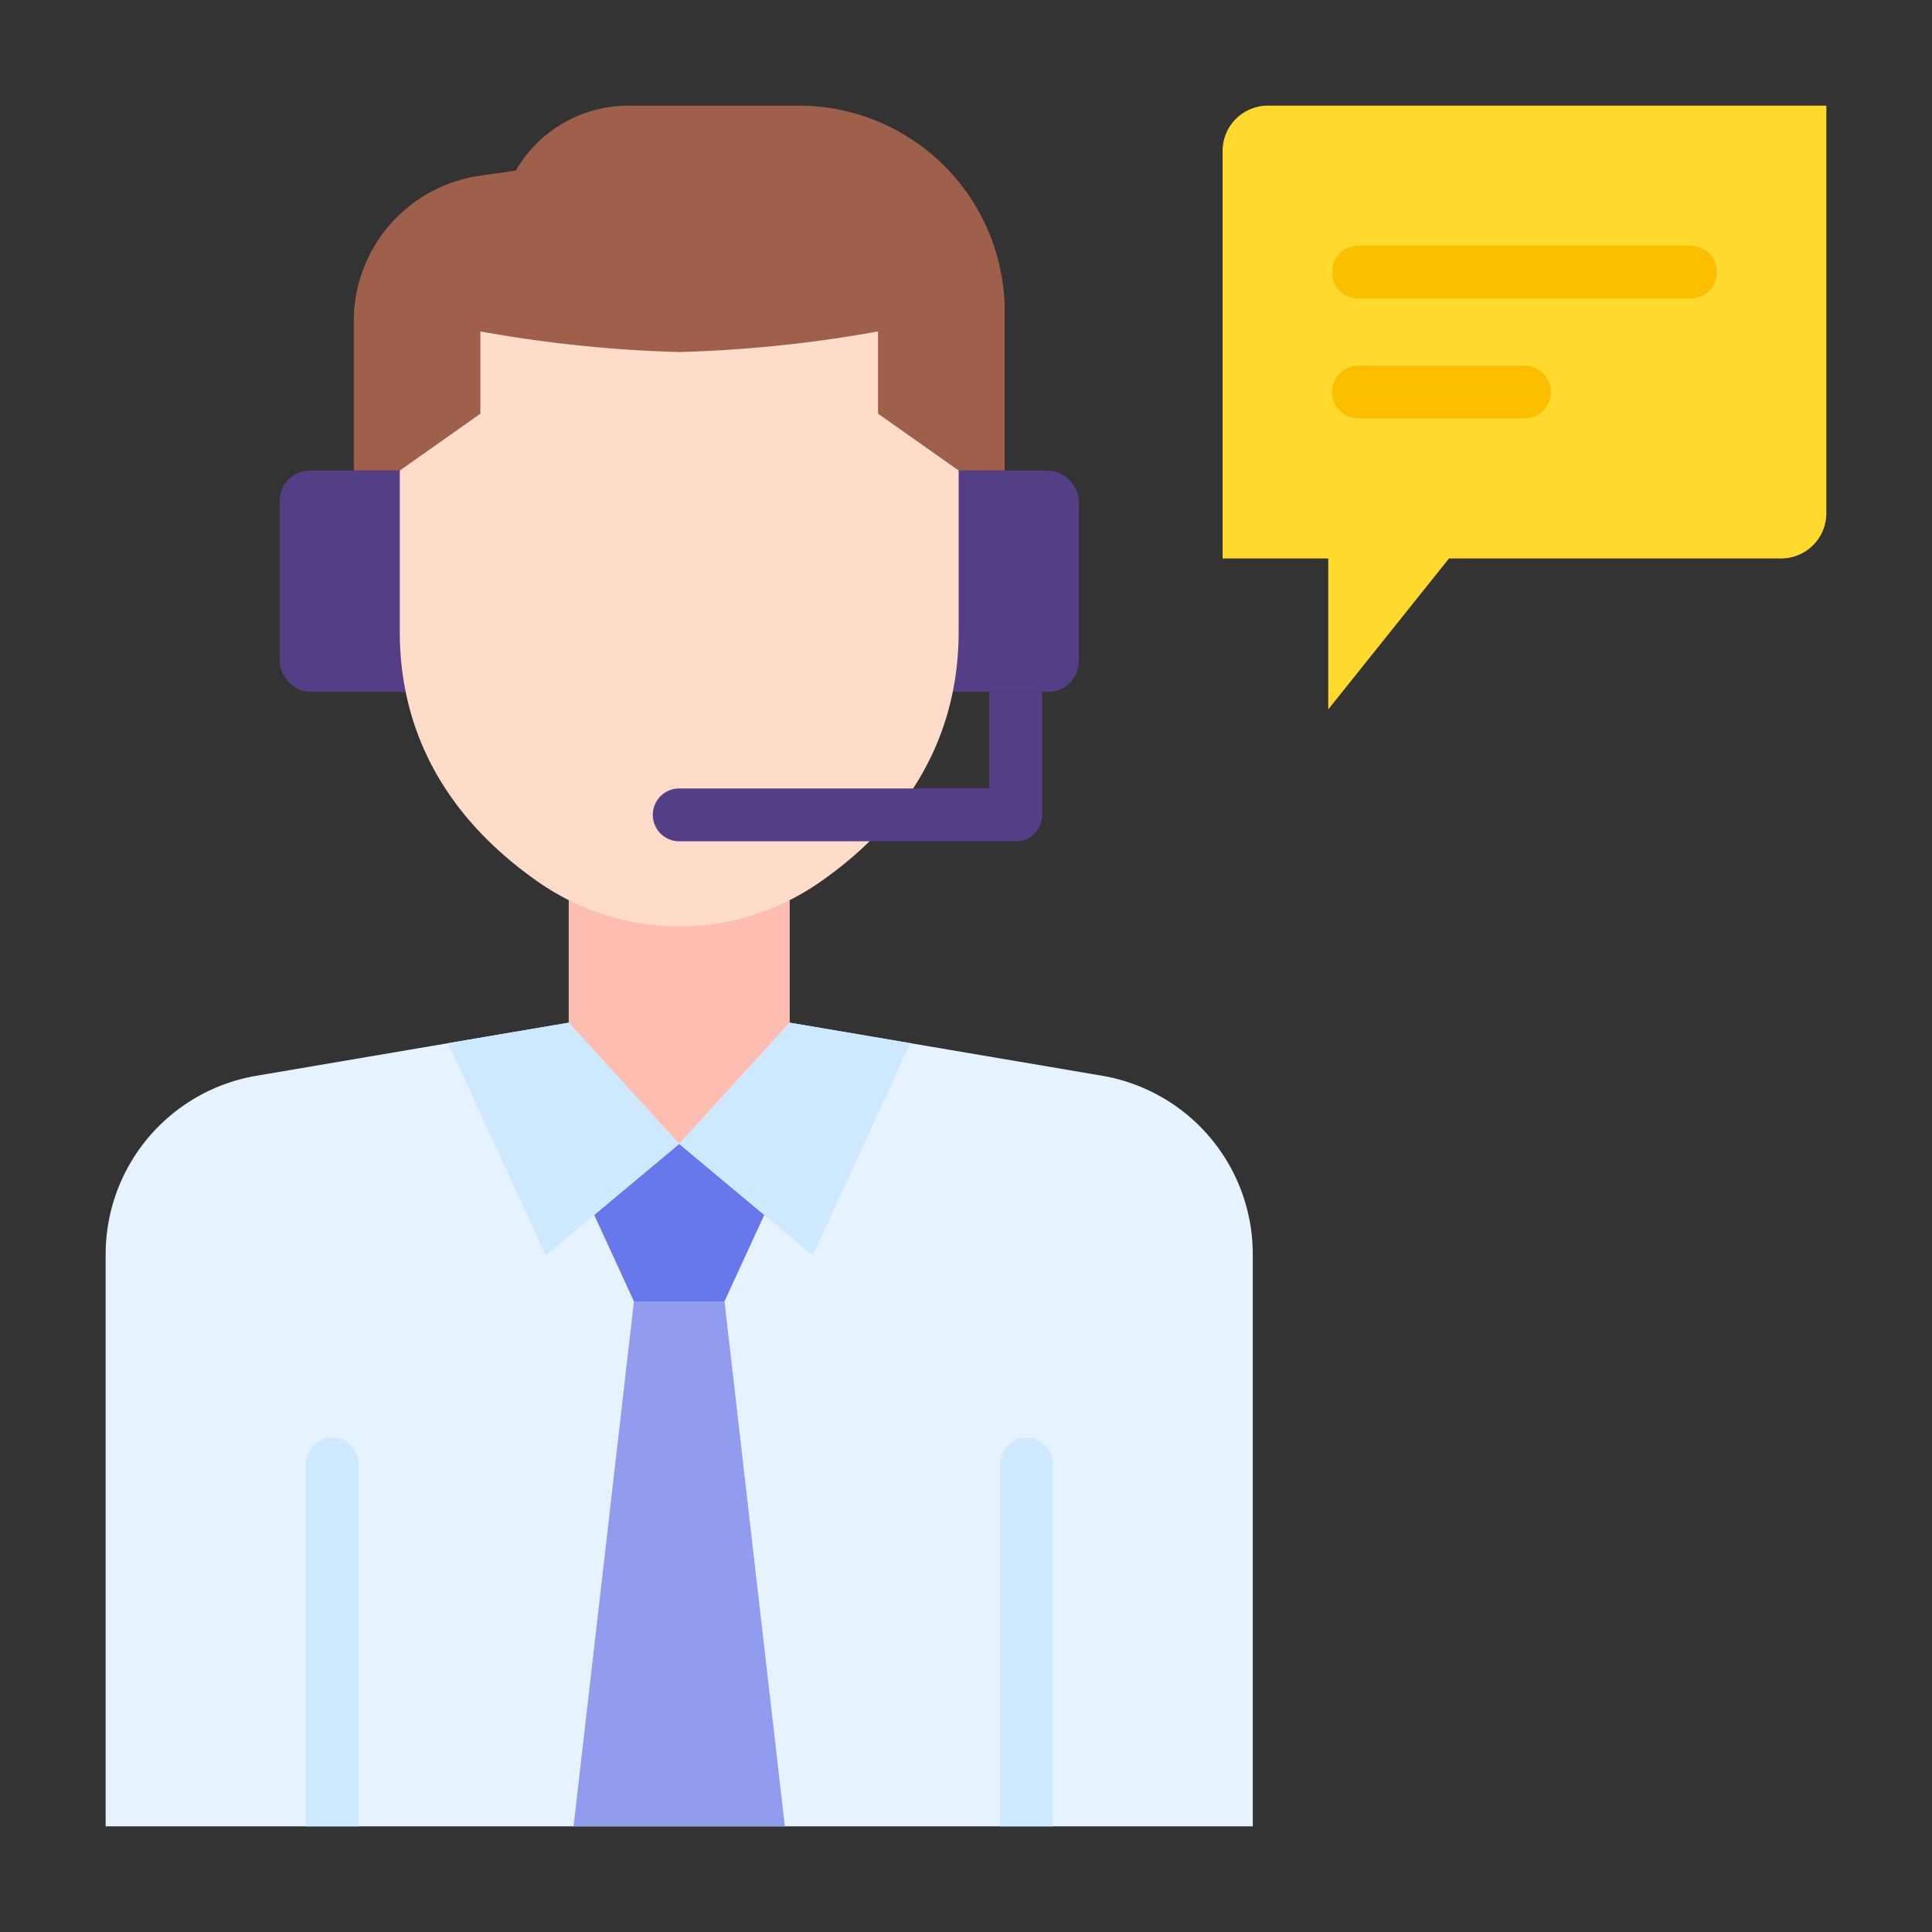
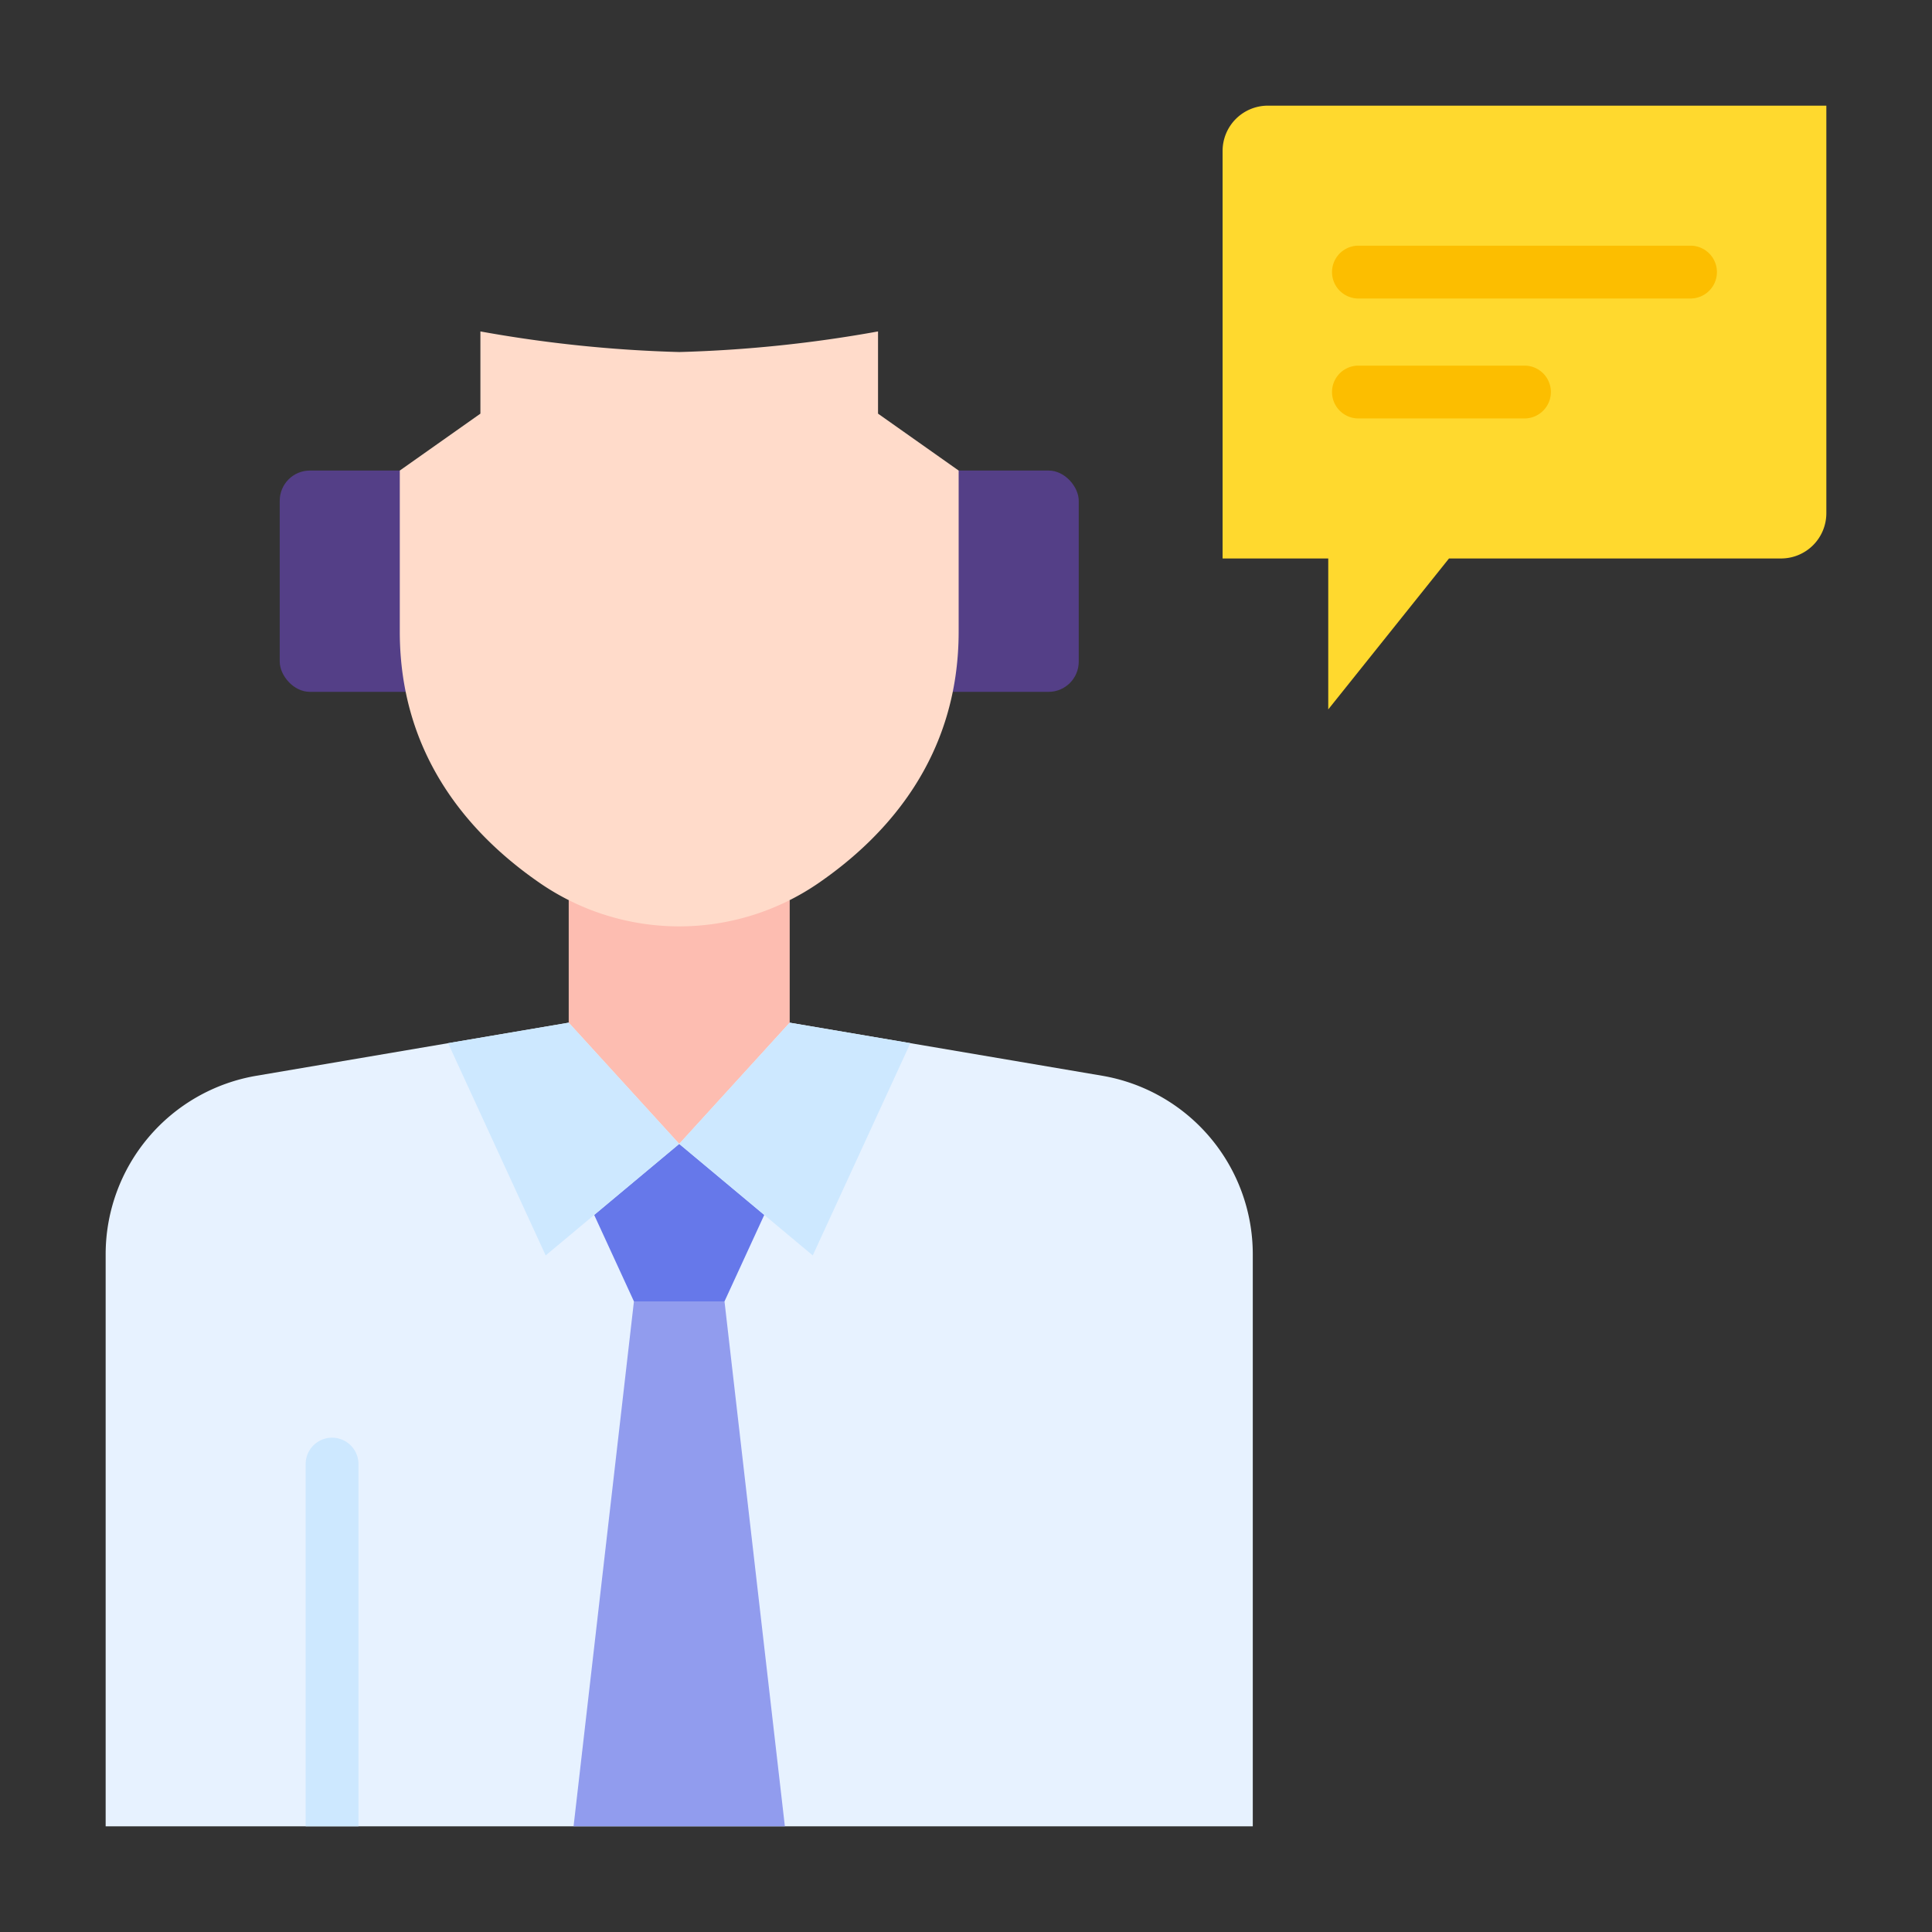
<svg xmlns="http://www.w3.org/2000/svg" height="512" viewBox="0 0 128 128" width="512">
  <rect x="0" y="0" width="128" height="128" fill="#333333" stroke="none" />
  <g>
    <g>
-       <path d="m23.436 31.175v-9.889a9.743 9.743 0 0 1 8.376-9.647l2.361-.334a8.609 8.609 0 0 1 7.456-4.305h11.294a13.641 13.641 0 0 1 13.641 13.641v10.534z" fill="#9e5f4b" />
      <rect fill="#543f87" height="14.662" rx="2" width="52.936" x="18.533" y="31.175" />
      <path d="m83 121v-37.9a12 12 0 0 0 -9.989-11.831l-20.691-3.514h-14.641l-20.69 3.517a12 12 0 0 0 -9.989 11.828v37.9z" fill="#e7f2ff" />
      <path d="m52.32 59.64v8.115l-7.32 8.031-7.321-8.031v-8.115z" fill="#fdbdb1" />
      <path d="m26.487 31.175 5.341-3.77v-5.447a87.013 87.013 0 0 0 13.172 1.365 87.013 87.013 0 0 0 13.172-1.365v5.447l5.341 3.77v10.672c0 8.262-4.695 13.522-9.357 16.709a16.283 16.283 0 0 1 -18.313 0c-4.661-3.187-9.356-8.447-9.356-16.709z" fill="#ffdbca" />
      <path d="m50.634 80.492-2.634 5.728h-6l-2.634-5.728 5.634-4.706z" fill="#6678ea" />
      <path d="m52 121-4-34.78h-6l-4 34.78z" fill="#919cee" />
      <path d="m37.679 67.755 7.321 8.031-8.847 7.389-6.466-14.062z" fill="#cde8ff" />
      <path d="m52.32 67.755-7.32 8.031 8.847 7.389 6.466-14.062z" fill="#cde8ff" />
      <path d="m81 10v27h7v10l8-10h22a3 3 0 0 0 3-3v-27h-37a3 3 0 0 0 -3 3z" fill="#ffd92e" />
    </g>
    <path d="m22 95.25a1.75 1.75 0 0 0 -1.75 1.75v24h3.5v-24a1.75 1.75 0 0 0 -1.75-1.75z" fill="#cde8ff" />
-     <path d="m68 95.25a1.749 1.749 0 0 0 -1.747 1.75v24h3.5v-24a1.749 1.749 0 0 0 -1.753-1.75z" fill="#cde8ff" />
    <g fill="#fcbe00">
      <path d="m112 19.777h-22a1.75 1.75 0 0 1 0-3.5h22a1.75 1.75 0 0 1 0 3.5z" />
      <path d="m101 27.723h-11a1.75 1.75 0 0 1 0-3.5h11a1.75 1.75 0 0 1 0 3.5z" />
    </g>
-     <path d="m65.546 45.837v6.4h-20.546a1.75 1.75 0 0 0 0 3.5h22.3a1.749 1.749 0 0 0 1.75-1.75v-8.15z" fill="#543f87" />
  </g>
</svg>